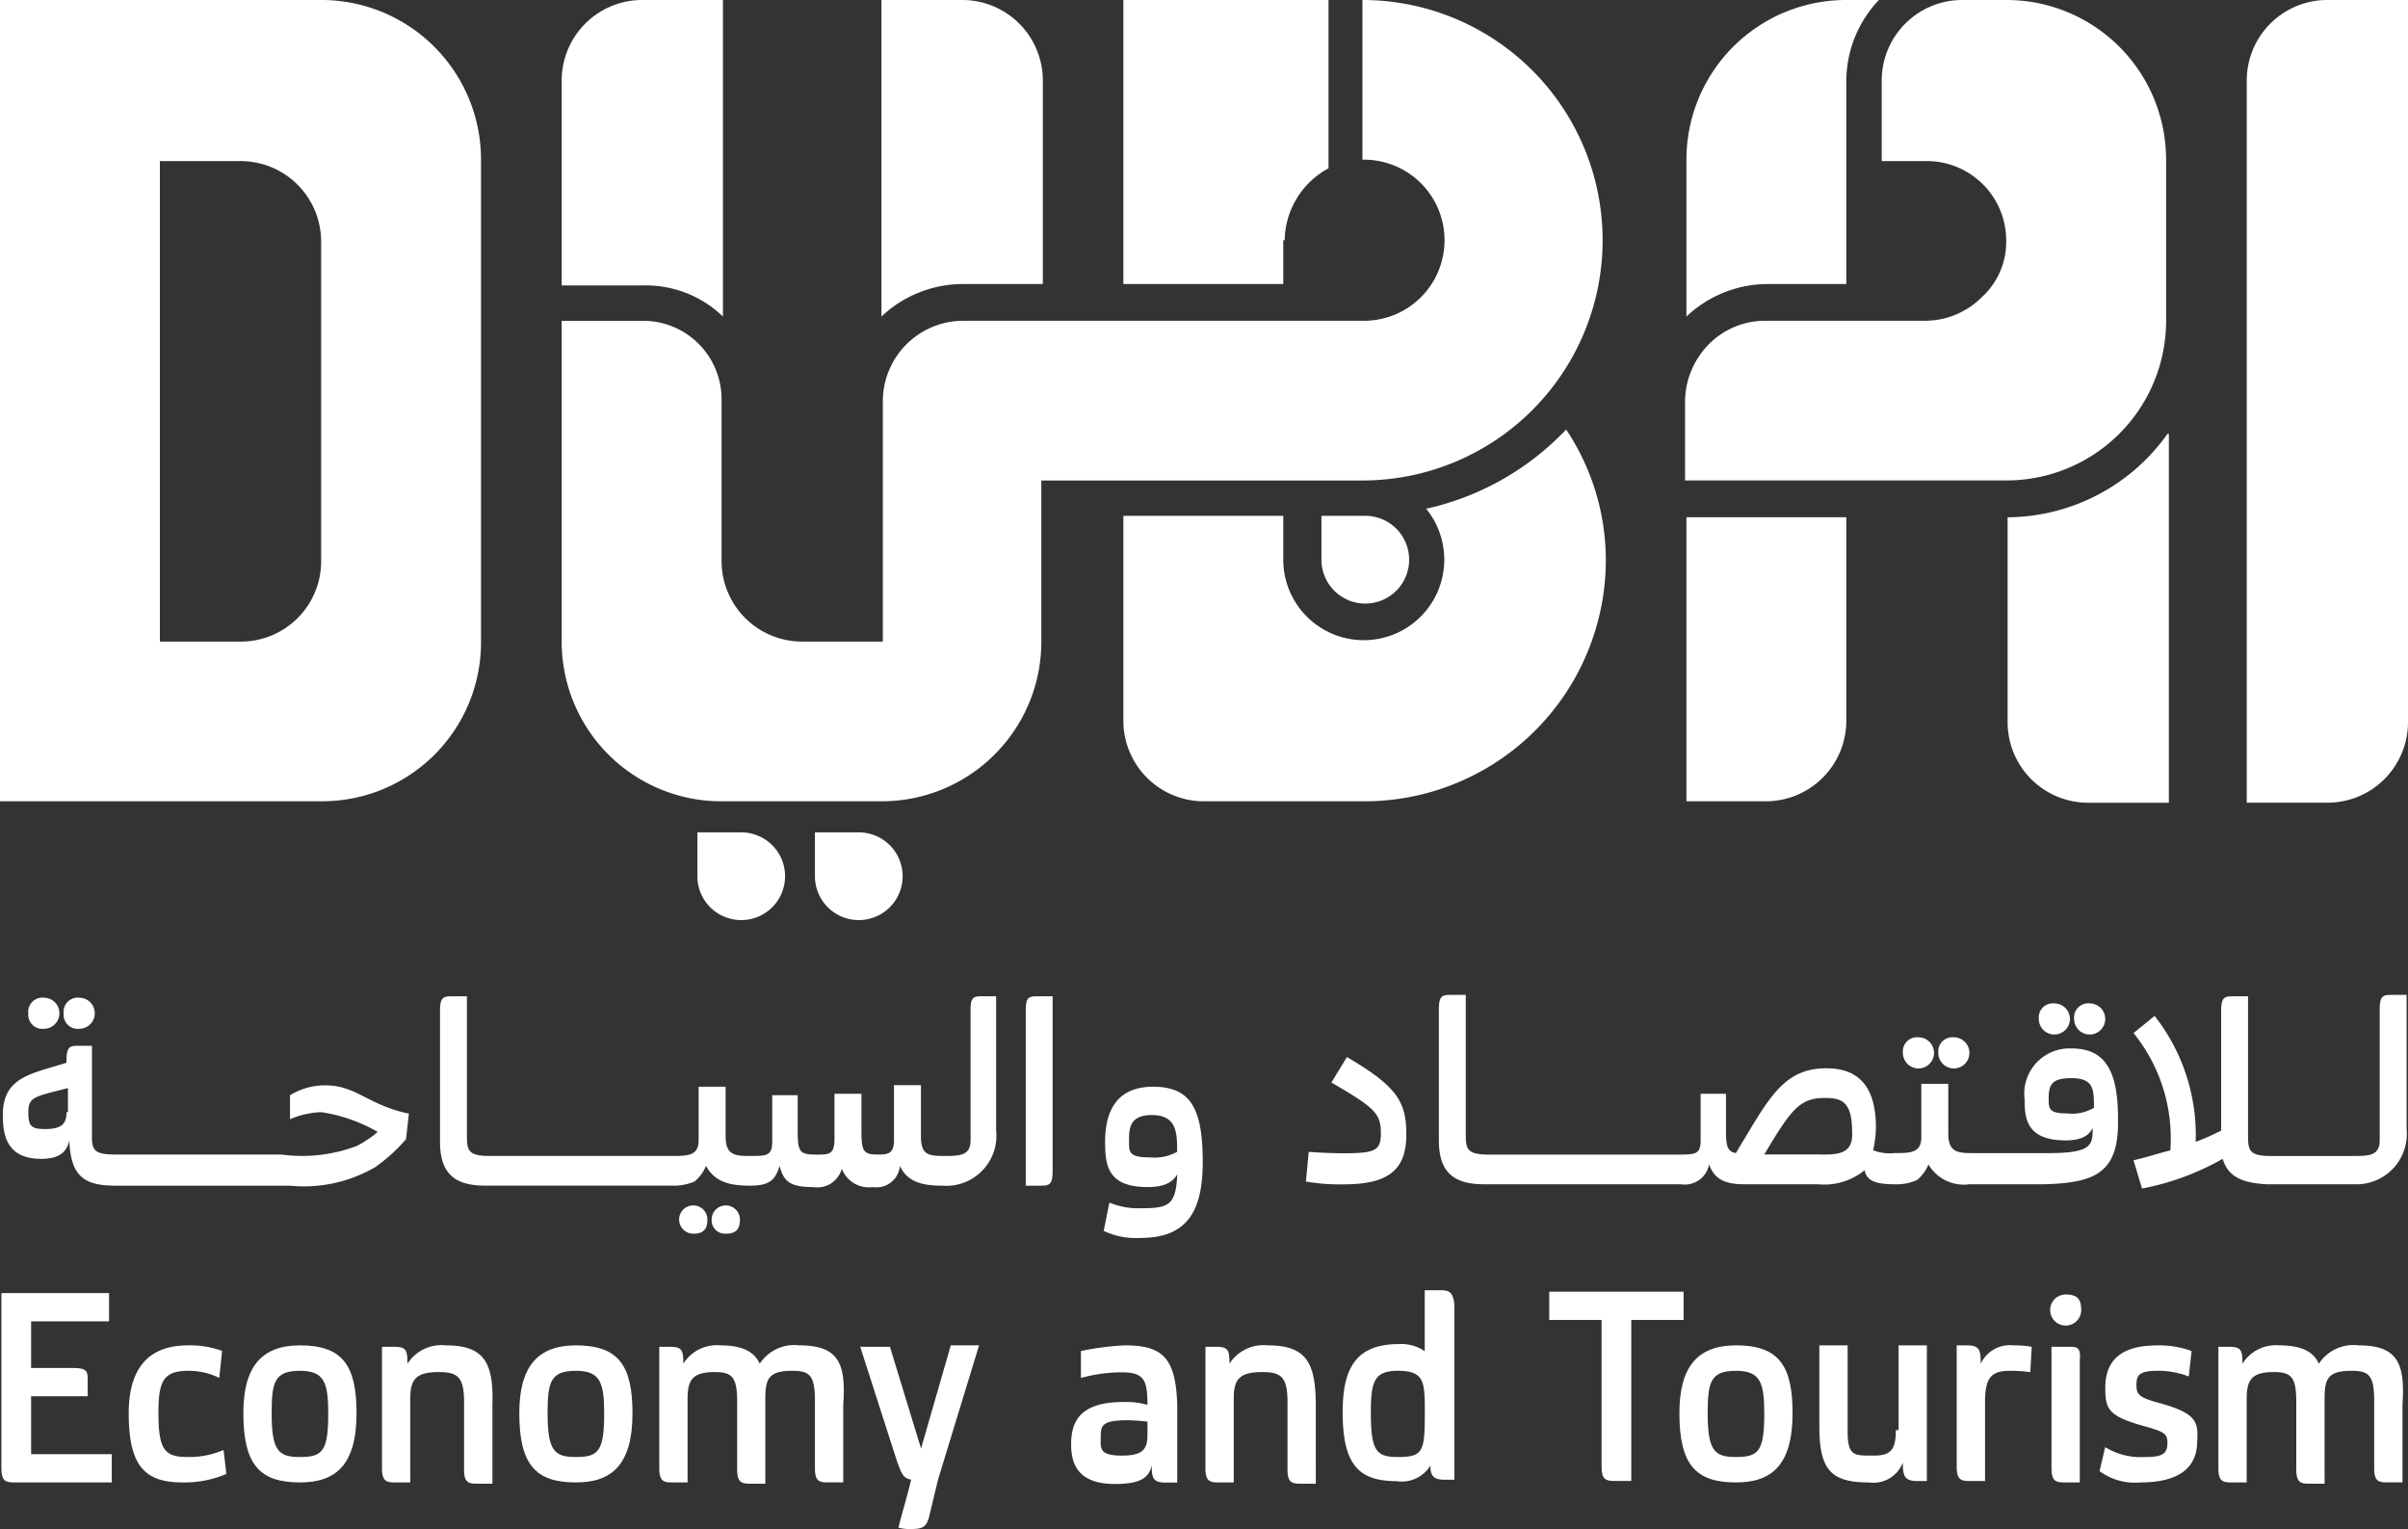
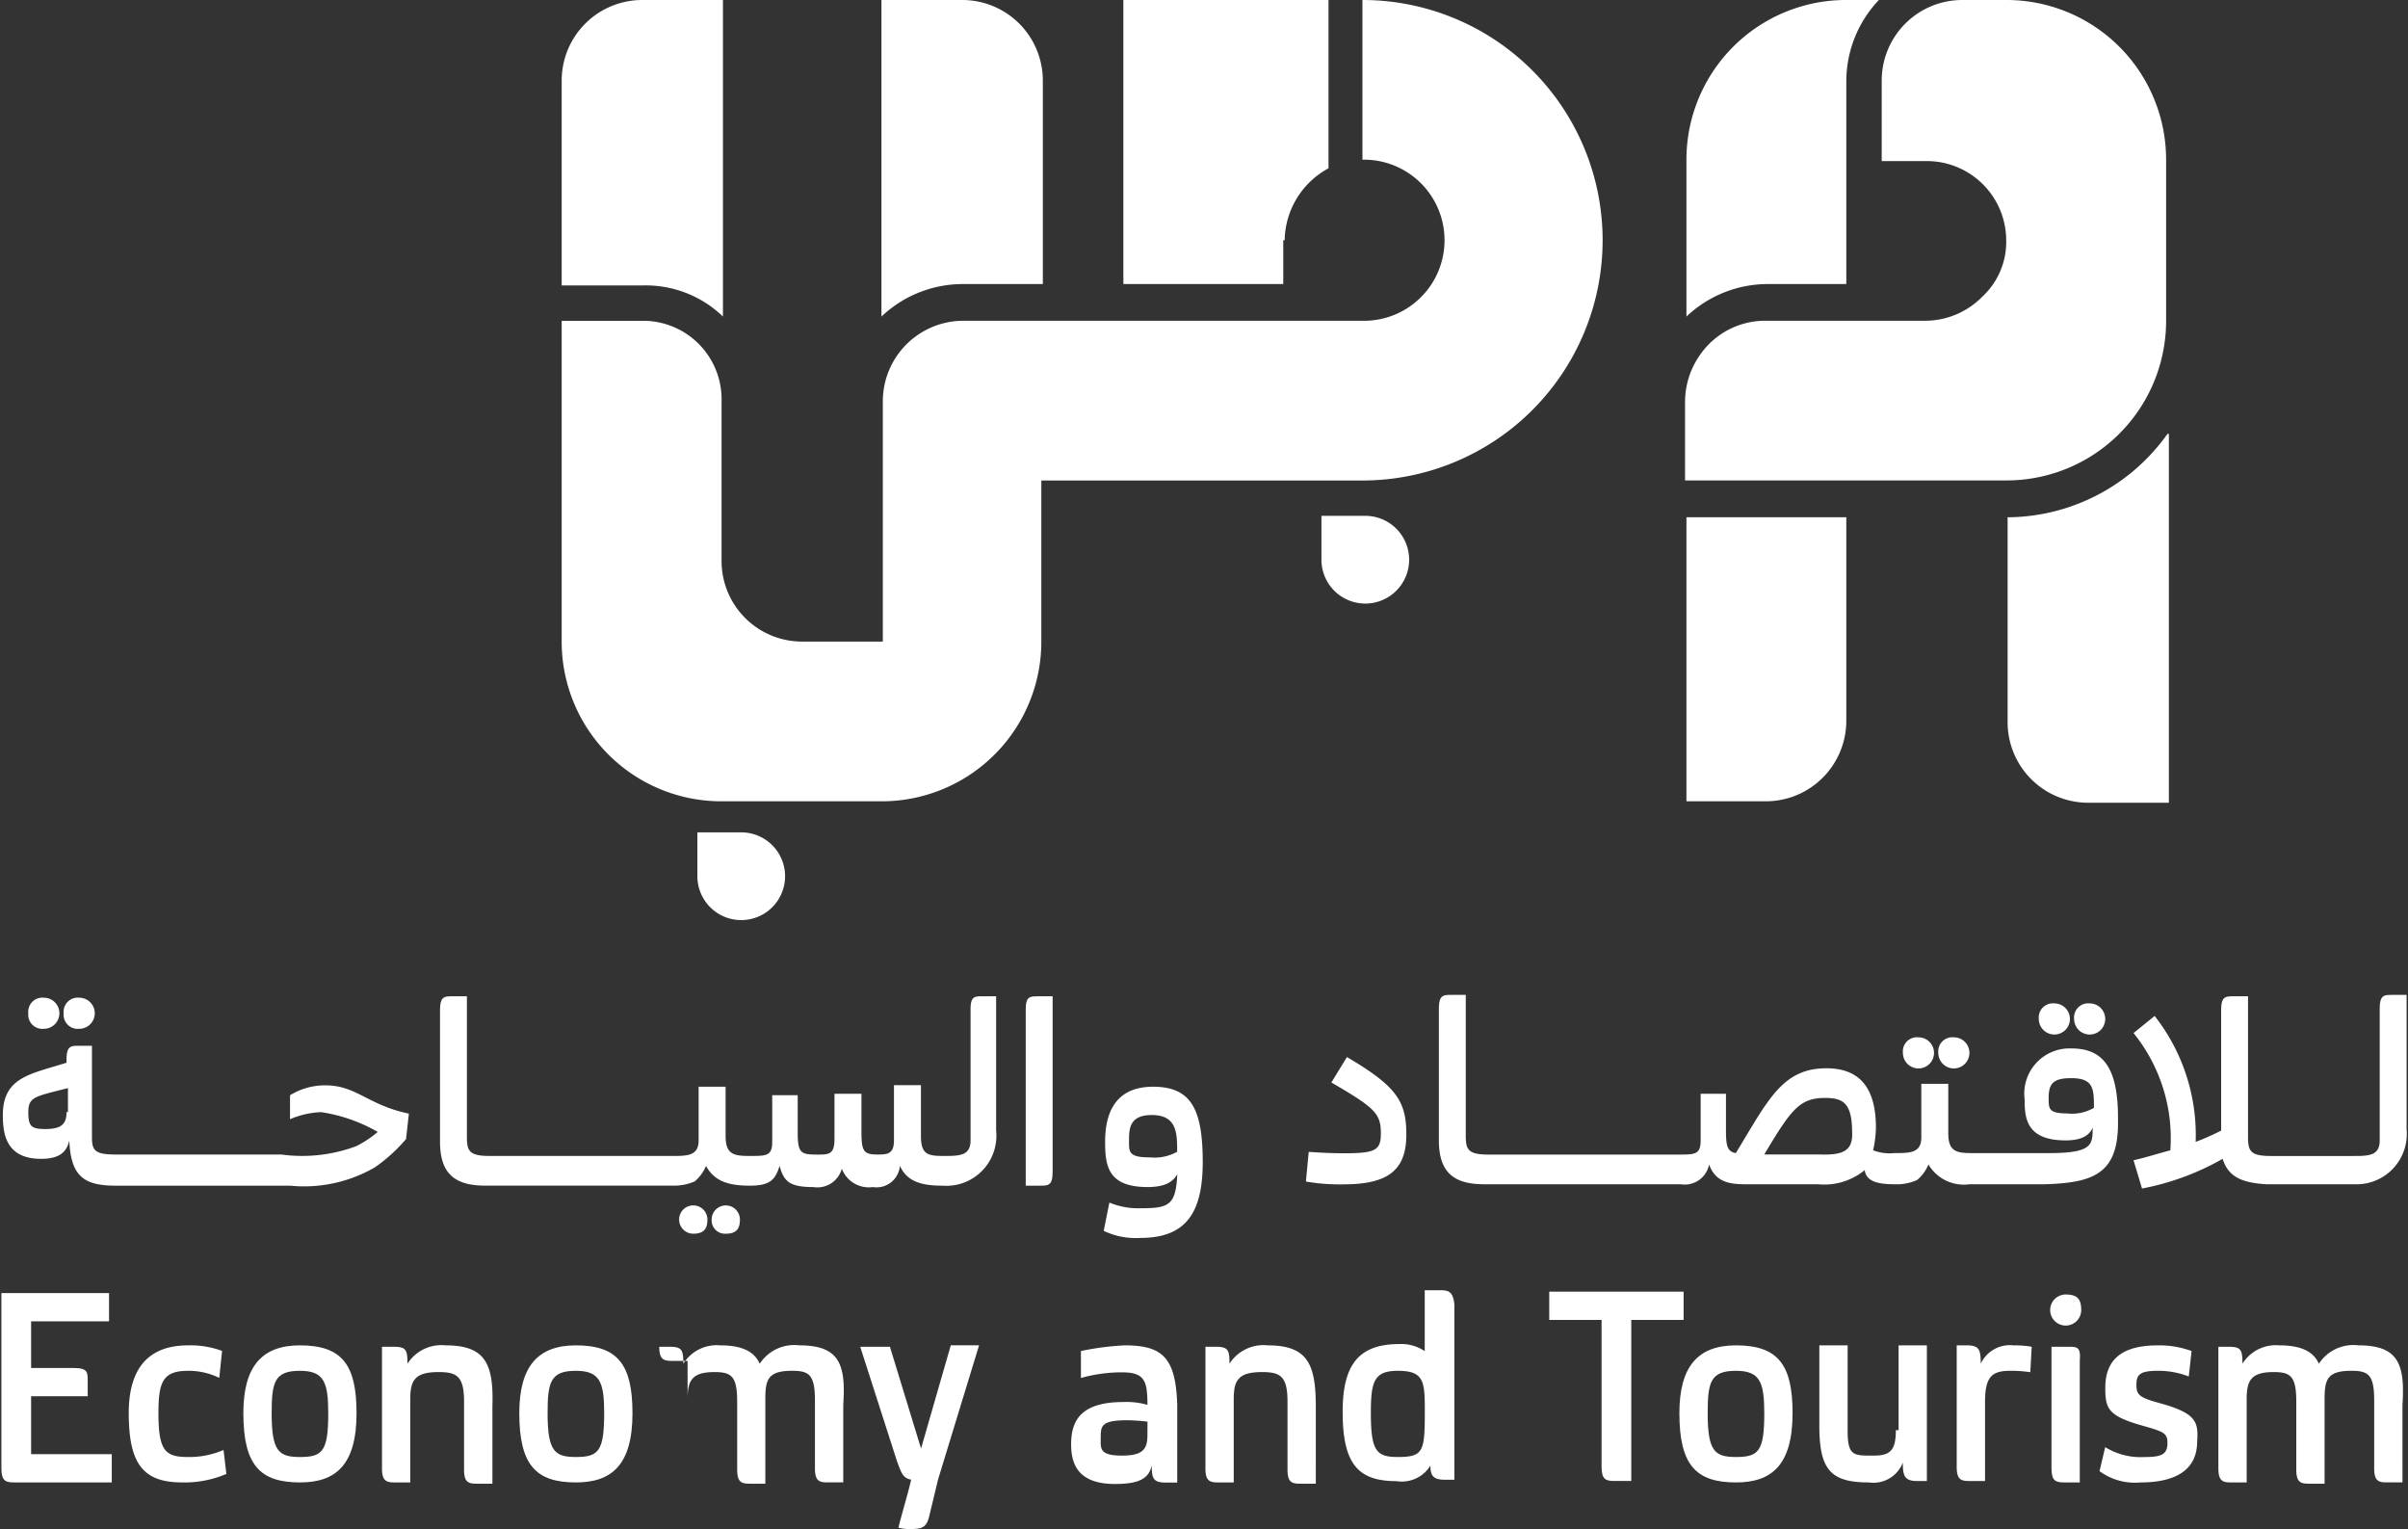
<svg xmlns="http://www.w3.org/2000/svg" width="80.336" height="51" viewBox="0 0 80.336 51">
  <rect x="0" y="0" width="80.336" height="51" fill="#333333" stroke="none" />
  <defs>
    <clipPath id="clip-path">
      <rect id="Rectangle_145" data-name="Rectangle 145" width="80.336" height="51" transform="translate(0 0.253)" fill="#fff" />
    </clipPath>
  </defs>
  <g id="Logo3" transform="translate(0 -0.253)" clip-path="url(#clip-path)">
-     <path id="Path_475" data-name="Path 475" d="M8.024,26.978h2.69a5.3,5.3,0,0,0,5.334-5.326V5.579A5.324,5.324,0,0,0,10.715.253H0V26.978Zm0-5.326H5.334V5.626h2.69a2.687,2.687,0,0,1,2.69,2.687v10.7A2.678,2.678,0,0,1,8.024,21.652Z" transform="translate(0 0)" fill="#fff" />
-     <path id="Path_476" data-name="Path 476" d="M128.648.253a2.687,2.687,0,0,0-2.69,2.687V27.026h2.69a2.687,2.687,0,0,0,2.69-2.687V.253Z" transform="translate(-51.002)" fill="#fff" />
-     <path id="Path_477" data-name="Path 477" d="M79.075,28.715a7.859,7.859,0,0,0-1.322-4.384l-.189.189a9.148,9.148,0,0,1-4.484,2.451,2.686,2.686,0,1,1-4.767,1.7V27.207H62.979v6.835a2.687,2.687,0,0,0,2.69,2.687H71A8.052,8.052,0,0,0,79.075,28.715Z" transform="translate(-25.501 -9.75)" fill="#fff" />
    <path id="Path_478" data-name="Path 478" d="M68.36,8.266a2.78,2.78,0,0,1,1.463-2.4V.253H62.979V9.727h5.334V8.266Z" transform="translate(-25.501)" fill="#fff" />
    <path id="Path_479" data-name="Path 479" d="M36.87,10.811V.253H34.18a2.687,2.687,0,0,0-2.69,2.687V9.774h2.69A3.705,3.705,0,0,1,36.87,10.811Z" transform="translate(-12.751)" fill="#fff" />
    <path id="Path_480" data-name="Path 480" d="M54.8,9.727V2.94A2.687,2.687,0,0,0,52.106.253h-2.69V10.811a3.95,3.95,0,0,1,2.69-1.084Z" transform="translate(-20.009)" fill="#fff" />
    <path id="Path_481" data-name="Path 481" d="M97.191,38.717a2.687,2.687,0,0,0,2.69-2.687V29.243H94.547v9.474Z" transform="translate(-38.284 -11.738)" fill="#fff" />
    <path id="Path_482" data-name="Path 482" d="M99.881,9.727V2.94A3.938,3.938,0,0,1,100.967.253H99.881a5.324,5.324,0,0,0-5.334,5.326v5.232a3.95,3.95,0,0,1,2.69-1.084Z" transform="translate(-38.284)" fill="#fff" />
    <path id="Path_483" data-name="Path 483" d="M117.887,24.57a6.589,6.589,0,0,1-5.24,2.781h-.094v6.835a2.687,2.687,0,0,0,2.69,2.687h2.69V24.57Z" transform="translate(-45.575 -9.846)" fill="#fff" />
    <path id="Path_484" data-name="Path 484" d="M34.18,10.953h-2.69v10.7a5.324,5.324,0,0,0,5.334,5.326h5.334a5.324,5.324,0,0,0,5.334-5.326V16.279H58.205a8.013,8.013,0,1,0,0-16.026V5.579a2.687,2.687,0,1,1,0,5.373H44.894a2.687,2.687,0,0,0-2.69,2.687v8.013h-2.69a2.687,2.687,0,0,1-2.69-2.687V13.639A2.618,2.618,0,0,0,34.18,10.953Z" transform="translate(-12.751)" fill="#fff" />
    <path id="Path_485" data-name="Path 485" d="M74.084,29.164v1.461a1.463,1.463,0,1,0,1.463-1.461Z" transform="translate(-29.998 -11.706)" fill="#fff" />
-     <path id="Path_486" data-name="Path 486" d="M45.688,46.906v1.461a1.463,1.463,0,1,0,1.463-1.461Z" transform="translate(-18.5 -18.891)" fill="#fff" />
    <path id="Path_487" data-name="Path 487" d="M39.1,46.906v1.461a1.463,1.463,0,1,0,1.463-1.461Z" transform="translate(-15.834 -18.891)" fill="#fff" />
    <path id="Path_488" data-name="Path 488" d="M105.183,8.266a2.487,2.487,0,0,1-.8,1.885,2.676,2.676,0,0,1-1.888.8H97.159a2.644,2.644,0,0,0-2.218,1.178,2.721,2.721,0,0,0-.472,1.508v2.64h10.715a5.324,5.324,0,0,0,5.334-5.326V5.579A5.325,5.325,0,0,0,105.183.253H103.72a2.687,2.687,0,0,0-2.69,2.687V5.626h1.463A2.648,2.648,0,0,1,105.183,8.266Z" transform="translate(-38.252)" fill="#fff" />
    <path id="Path_489" data-name="Path 489" d="M1.07,76.168H2.958V75.65c0-.283,0-.424-.472-.424H1.07V73.67h2.6v-.943H.079v5.845c0,.424.142.471.425.471H3.761V78.1H1.07Z" transform="translate(-0.032 -29.346)" fill="#fff" />
    <path id="Path_490" data-name="Path 490" d="M9.2,79.382c-.755,0-.991-.189-.991-1.461,0-1.037.142-1.414.991-1.414a2.325,2.325,0,0,1,1.038.236l.094-.9A3.086,3.086,0,0,0,9.2,75.658c-1.274,0-1.982.707-1.982,2.262,0,1.744.519,2.31,1.794,2.31a3.543,3.543,0,0,0,1.463-.283l-.094-.8A2.867,2.867,0,0,1,9.2,79.382Z" transform="translate(-2.923 -30.533)" fill="#fff" />
    <path id="Path_491" data-name="Path 491" d="M15.531,75.658c-1.274,0-1.888.707-1.888,2.262,0,1.744.566,2.31,1.888,2.31,1.18,0,1.888-.566,1.888-2.31C17.419,76.318,16.947,75.658,15.531,75.658Zm0,3.724c-.708,0-.944-.189-.944-1.461,0-1.037.094-1.414.944-1.414.8,0,.944.377.944,1.414C16.475,79.193,16.286,79.382,15.531,79.382Z" transform="translate(-5.524 -30.533)" fill="#fff" />
    <path id="Path_492" data-name="Path 492" d="M23.54,75.658a1.342,1.342,0,0,0-1.274.613c0-.471-.047-.566-.472-.566h-.378v4.054c0,.424.142.471.425.471h.519V77.449c0-.613.142-.9.944-.9.614,0,.85.141.85.99v2.262c0,.424.142.471.425.471H25.1V77.685C25.145,76.271,24.862,75.658,23.54,75.658Z" transform="translate(-8.672 -30.533)" fill="#fff" />
    <path id="Path_493" data-name="Path 493" d="M31,75.658c-1.274,0-1.888.707-1.888,2.262,0,1.744.566,2.31,1.888,2.31,1.18,0,1.888-.566,1.888-2.31C32.886,76.318,32.414,75.658,31,75.658Zm0,3.724c-.708,0-.944-.189-.944-1.461,0-1.037.094-1.414.944-1.414.8,0,.944.377.944,1.414C31.942,79.193,31.753,79.382,31,79.382Z" transform="translate(-11.787 -30.533)" fill="#fff" />
-     <path id="Path_494" data-name="Path 494" d="M41.635,75.658a1.375,1.375,0,0,0-1.322.613c-.189-.424-.614-.613-1.322-.613a1.31,1.31,0,0,0-1.227.613c0-.471-.047-.566-.472-.566h-.33v4.054c0,.424.142.471.425.471h.519V77.449c0-.613.142-.9.9-.9.566,0,.755.141.755.99v2.262c0,.424.142.471.425.471H40.5V77.449c0-.66.094-.943.9-.943.566,0,.755.141.755.99v2.262c0,.424.142.471.425.471H43.1V77.638C43.193,76.271,42.957,75.658,41.635,75.658Z" transform="translate(-14.967 -30.533)" fill="#fff" />
+     <path id="Path_494" data-name="Path 494" d="M41.635,75.658a1.375,1.375,0,0,0-1.322.613c-.189-.424-.614-.613-1.322-.613a1.31,1.31,0,0,0-1.227.613c0-.471-.047-.566-.472-.566h-.33c0,.424.142.471.425.471h.519V77.449c0-.613.142-.9.9-.9.566,0,.755.141.755.99v2.262c0,.424.142.471.425.471H40.5V77.449c0-.66.094-.943.9-.943.566,0,.755.141.755.99v2.262c0,.424.142.471.425.471H43.1V77.638C43.193,76.271,42.957,75.658,41.635,75.658Z" transform="translate(-14.967 -30.533)" fill="#fff" />
    <path id="Path_495" data-name="Path 495" d="M50.255,79.1l-1.038-3.394h-.991l1.227,3.818c.142.377.189.566.472.613-.094.424-.283,1.037-.425,1.6a1.308,1.308,0,0,0,.378.047c.425,0,.566-.047.661-.471l.283-1.178,1.369-4.478h-.944Z" transform="translate(-19.527 -30.533)" fill="#fff" />
    <path id="Path_496" data-name="Path 496" d="M61.838,75.658a9.321,9.321,0,0,0-1.463.189v.9a5.028,5.028,0,0,1,1.369-.189c.755,0,.85.283.85,1.084a2.563,2.563,0,0,0-.8-.094c-1.463,0-1.746.66-1.746,1.414,0,.66.236,1.32,1.463,1.32.9,0,1.133-.236,1.227-.613,0,.424.047.566.472.566h.378V77.638C63.537,76.082,63.112,75.658,61.838,75.658Zm.755,3.017c0,.471-.189.66-.85.66-.755,0-.708-.236-.708-.566,0-.424,0-.613.9-.613a6.523,6.523,0,0,1,.661.047Z" transform="translate(-24.313 -30.533)" fill="#fff" />
    <path id="Path_497" data-name="Path 497" d="M69.656,75.658a1.342,1.342,0,0,0-1.274.613c0-.471-.047-.566-.472-.566h-.33v4.054c0,.424.142.471.425.471h.519V77.449c0-.613.142-.9.944-.9.614,0,.85.141.85.99v2.262c0,.424.142.471.425.471h.519V77.685C71.261,76.271,70.978,75.658,69.656,75.658Z" transform="translate(-27.364 -30.533)" fill="#fff" />
    <path id="Path_498" data-name="Path 498" d="M78.53,72.569h-.519V74.6a1.4,1.4,0,0,0-.85-.236c-1.369,0-1.888.707-1.888,2.262,0,1.744.519,2.31,1.794,2.31a1.12,1.12,0,0,0,1.133-.518c0,.33.094.471.472.471H79V73.04C78.955,72.616,78.813,72.569,78.53,72.569Zm-1.416,5.562c-.708,0-.9-.189-.9-1.461,0-1.037.094-1.414.9-1.414.9,0,.9.377.9,1.414C78.011,77.942,77.964,78.131,77.114,78.131Z" transform="translate(-30.479 -29.282)" fill="#fff" />
    <path id="Path_499" data-name="Path 499" d="M91.385,72.648H86.854v.943H88.6v4.9c0,.424.142.471.425.471h.566V73.591h1.746v-.943Z" transform="translate(-35.168 -29.314)" fill="#fff" />
    <path id="Path_500" data-name="Path 500" d="M96.039,75.658c-1.274,0-1.888.707-1.888,2.262,0,1.744.566,2.31,1.888,2.31,1.18,0,1.888-.566,1.888-2.31C97.927,76.318,97.455,75.658,96.039,75.658Zm0,3.724c-.708,0-.944-.189-.944-1.461,0-1.037.094-1.414.944-1.414.8,0,.944.377.944,1.414C96.983,79.193,96.794,79.382,96.039,79.382Z" transform="translate(-38.123 -30.533)" fill="#fff" />
    <path id="Path_501" data-name="Path 501" d="M104.552,78.486c0,.613-.142.848-.708.848-.661,0-.9.047-.9-.8V75.658H102v2.687c0,1.461.378,1.885,1.653,1.885a1.052,1.052,0,0,0,1.132-.66c0,.424.048.613.472.613h.331V75.658h-.944v2.828Z" transform="translate(-41.303 -30.533)" fill="#fff" />
    <path id="Path_502" data-name="Path 502" d="M110.5,76.271c0-.471-.048-.613-.472-.613h-.33v4.054c0,.424.142.471.425.471h.52v-2.64c0-.848.236-1.037.849-1.037a4.467,4.467,0,0,1,.661.047l.047-.848a3.45,3.45,0,0,0-.614-.047A1.071,1.071,0,0,0,110.5,76.271Z" transform="translate(-44.418 -30.533)" fill="#fff" />
    <path id="Path_503" data-name="Path 503" d="M115.452,72.807a.518.518,0,1,0,.52.518C115.971,72.948,115.83,72.807,115.452,72.807Z" transform="translate(-46.538 -29.378)" fill="#fff" />
    <path id="Path_504" data-name="Path 504" d="M115.579,75.737h-.567v4.054c0,.424.142.471.425.471h.519V76.209C116,75.737,115.861,75.737,115.579,75.737Z" transform="translate(-46.57 -30.565)" fill="#fff" />
    <path id="Path_505" data-name="Path 505" d="M119.738,77.591c-.708-.189-.8-.283-.8-.613s.094-.471.708-.471a2.793,2.793,0,0,1,1.038.189l.094-.848a3.084,3.084,0,0,0-1.132-.189c-1.133,0-1.747.424-1.747,1.414,0,.707.094.943,1.274,1.273.661.189.8.236.8.566,0,.377-.189.471-.755.471a2.259,2.259,0,0,1-1.322-.33l-.189.8a1.986,1.986,0,0,0,1.369.377c1.18,0,1.888-.424,1.888-1.367C121.013,78.2,120.918,77.921,119.738,77.591Z" transform="translate(-47.662 -30.533)" fill="#fff" />
    <path id="Path_506" data-name="Path 506" d="M129.044,75.658a1.375,1.375,0,0,0-1.322.613c-.189-.424-.614-.613-1.322-.613a1.309,1.309,0,0,0-1.227.613c0-.471-.048-.566-.473-.566h-.33v4.054c0,.424.142.471.425.471h.519V77.449c0-.613.142-.9.9-.9.566,0,.755.141.755.99v2.262c0,.424.142.471.424.471h.52V77.449c0-.66.095-.943.9-.943.567,0,.755.141.755.99v2.262c0,.424.142.471.425.471h.519V77.638C130.6,76.271,130.366,75.658,129.044,75.658Z" transform="translate(-50.36 -30.533)" fill="#fff" />
    <path id="Path_507" data-name="Path 507" d="M3.569,56.692a.472.472,0,0,0,.519.518.518.518,0,1,0,0-1.037A.472.472,0,0,0,3.569,56.692Z" transform="translate(-1.445 -22.643)" fill="#fff" />
    <path id="Path_508" data-name="Path 508" d="M1.586,56.692a.472.472,0,0,0,.519.518.518.518,0,1,0,0-1.037A.472.472,0,0,0,1.586,56.692Z" transform="translate(-0.642 -22.643)" fill="#fff" />
    <path id="Path_509" data-name="Path 509" d="M13.611,61.977l.094-.848c-1.369-.283-1.746-.943-2.785-.943a2.218,2.218,0,0,0-1.18.33v.8a2.9,2.9,0,0,1,1.038-.236,5.336,5.336,0,0,1,1.888.66,3.7,3.7,0,0,1-.708.471,5.144,5.144,0,0,1-2.5.283H3.982c-.708,0-.85-.094-.85-.566V58.866H2.708c-.283,0-.425,0-.425.471v.094C1.1,59.809.159,59.9.159,61.176c0,.613.094,1.461,1.274,1.461.566,0,.85-.189.944-.613.047,1.226.519,1.508,1.558,1.508H9.741a4.709,4.709,0,0,0,2.832-.613A5.428,5.428,0,0,0,13.611,61.977Zm-11.328-.9c0,.377-.142.566-.708.566-.472,0-.566-.094-.566-.566,0-.518.236-.518,1.322-.8v.8Z" transform="translate(-0.064 -23.733)" fill="#fff" />
    <path id="Path_510" data-name="Path 510" d="M40.841,68.288a.472.472,0,0,0-.944,0,.446.446,0,0,0,.472.471C40.7,68.759,40.841,68.618,40.841,68.288Z" transform="translate(-16.155 -27.358)" fill="#fff" />
    <path id="Path_511" data-name="Path 511" d="M39.017,68.288a.472.472,0,1,0-.472.471C38.875,68.759,39.017,68.618,39.017,68.288Z" transform="translate(-15.416 -27.358)" fill="#fff" />
    <path id="Path_512" data-name="Path 512" d="M42.368,56.518V60.9c0,.519-.378.519-.9.519s-.755-.047-.755-.66v-1.7h-.9V60.9c0,.471-.236.471-.566.471-.472,0-.519-.141-.519-.8V59.346h-.9v1.508c0,.519-.189.519-.566.519-.566,0-.661-.047-.661-.754V59.393h-.85v1.555c0,.471-.189.471-.755.471-.519,0-.8-.047-.8-.66v-1.65h-.9V60.9c0,.519-.378.519-.9.519H26.32c-.708,0-.755-.189-.755-.66V56.094h-.472c-.283,0-.425,0-.425.471v4.383c0,1.084.519,1.461,1.51,1.461h6.278a1.726,1.726,0,0,0,.708-.141,1.336,1.336,0,0,0,.378-.518c.283.518.755.66,1.463.66.661,0,.85-.189.991-.66.142.518.33.707,1.133.707a.843.843,0,0,0,.944-.613.966.966,0,0,0,1.038.613.783.783,0,0,0,.9-.707c.236.518.708.66,1.416.66a1.67,1.67,0,0,0,1.794-1.838V56.094h-.472C42.51,56.094,42.368,56.094,42.368,56.518Z" transform="translate(-9.988 -22.611)" fill="#fff" />
    <path id="Path_513" data-name="Path 513" d="M57.506,56.518V62.41h.472c.283,0,.425,0,.425-.471V56.094h-.472C57.647,56.094,57.506,56.094,57.506,56.518Z" transform="translate(-23.285 -22.611)" fill="#fff" />
    <path id="Path_514" data-name="Path 514" d="M63.52,61.163c-1.369,0-1.6,1.037-1.6,1.838s.094,1.508,1.416,1.508c.614,0,.85-.189.991-.424-.047,1.037-.283,1.131-1.227,1.131a2.507,2.507,0,0,1-1.038-.189l-.189.943a2.484,2.484,0,0,0,1.227.236c1.6,0,2.077-.943,2.077-2.545C65.172,61.917,64.795,61.163,63.52,61.163Zm-.094,2.357c-.755,0-.708-.189-.708-.613,0-.377.047-.8.755-.8.85,0,.85.613.85,1.226A1.549,1.549,0,0,1,63.426,63.52Z" transform="translate(-25.051 -24.664)" fill="#fff" />
    <path id="Path_515" data-name="Path 515" d="M76.562,62.092c0-1.084-.283-1.6-1.982-2.592l-.519.848c1.463.848,1.652,1.037,1.652,1.7,0,.566-.189.66-1.227.66-.614,0-1.18-.047-1.18-.047l-.094.99a6.554,6.554,0,0,0,1.274.094C75.949,63.742,76.562,63.271,76.562,62.092Z" transform="translate(-29.644 -23.99)" fill="#fff" />
    <path id="Path_516" data-name="Path 516" d="M108.667,58.91a.519.519,0,1,0,.519-.518A.472.472,0,0,0,108.667,58.91Z" transform="translate(-44.001 -23.541)" fill="#fff" />
    <path id="Path_517" data-name="Path 517" d="M106.683,58.91a.519.519,0,1,0,.52-.518A.472.472,0,0,0,106.683,58.91Z" transform="translate(-43.198 -23.541)" fill="#fff" />
    <path id="Path_518" data-name="Path 518" d="M103.324,60.3v-.189c0-1.7-.52-2.31-1.558-2.31a1.509,1.509,0,0,0-1.557,1.7c0,.613.047,1.367,1.369,1.367.567,0,.8-.189.9-.424,0,.566,0,.848-1.463.848H98.462c-.519,0-.8-.047-.8-.66v-1.65h-.9v1.791c0,.518-.378.518-.9.518a1.512,1.512,0,0,1-.708-.094,3.672,3.672,0,0,0,.094-.754c0-1.461-.661-1.98-1.652-1.98-1.463,0-1.935,1.037-3.021,2.828-.283-.047-.33-.236-.33-.754V59.314H89.4V60.87c0,.471-.189.471-.755.471H82.319c-.708,0-.755-.189-.755-.66V56.015h-.472c-.283,0-.425,0-.425.471V60.87c0,1.084.519,1.461,1.51,1.461h6.561a.827.827,0,0,0,.944-.66c.189.518.566.66,1.18.66h2.454a2.128,2.128,0,0,0,1.558-.471c.047.33.33.471.991.471a1.658,1.658,0,0,0,.755-.141A1.333,1.333,0,0,0,97,61.671a1.37,1.37,0,0,0,1.369.66h2.5C102.474,62.284,103.324,62,103.324,60.3Zm-1.652-.33c-.661,0-.661-.141-.661-.518,0-.471.142-.66.755-.66.755,0,.755.377.755.99A1.472,1.472,0,0,1,101.672,59.974Zm-8.213,1.367H91.523c.9-1.508,1.18-1.885,2.03-1.885.567,0,.9.141.9,1.131C94.5,61.294,94.025,61.341,93.458,61.341Z" transform="translate(-32.663 -22.579)" fill="#fff" />
    <path id="Path_519" data-name="Path 519" d="M116.281,57.009a.519.519,0,1,0,.519-.518A.472.472,0,0,0,116.281,57.009Z" transform="translate(-47.084 -22.771)" fill="#fff" />
    <path id="Path_520" data-name="Path 520" d="M114.3,57.009a.519.519,0,1,0,.519-.518A.472.472,0,0,0,114.3,57.009Z" transform="translate(-46.281 -22.771)" fill="#fff" />
    <path id="Path_521" data-name="Path 521" d="M119.612,57.288A5.573,5.573,0,0,1,120.84,61.2c-.378.094-.8.236-1.228.33l.283.943a8.688,8.688,0,0,0,2.69-.99c.189.613.661.8,1.463.848h2.927a1.679,1.679,0,0,0,1.747-1.838V56.015h-.472c-.283,0-.425,0-.425.471V60.87c0,.518-.378.518-.9.518h-2.738c-.708,0-.755-.189-.755-.66V56.062h-.472c-.283,0-.425,0-.425.471V60.54a7.486,7.486,0,0,1-.85.377,6.435,6.435,0,0,0-1.369-4.2Z" transform="translate(-48.433 -22.579)" fill="#fff" />
  </g>
</svg>